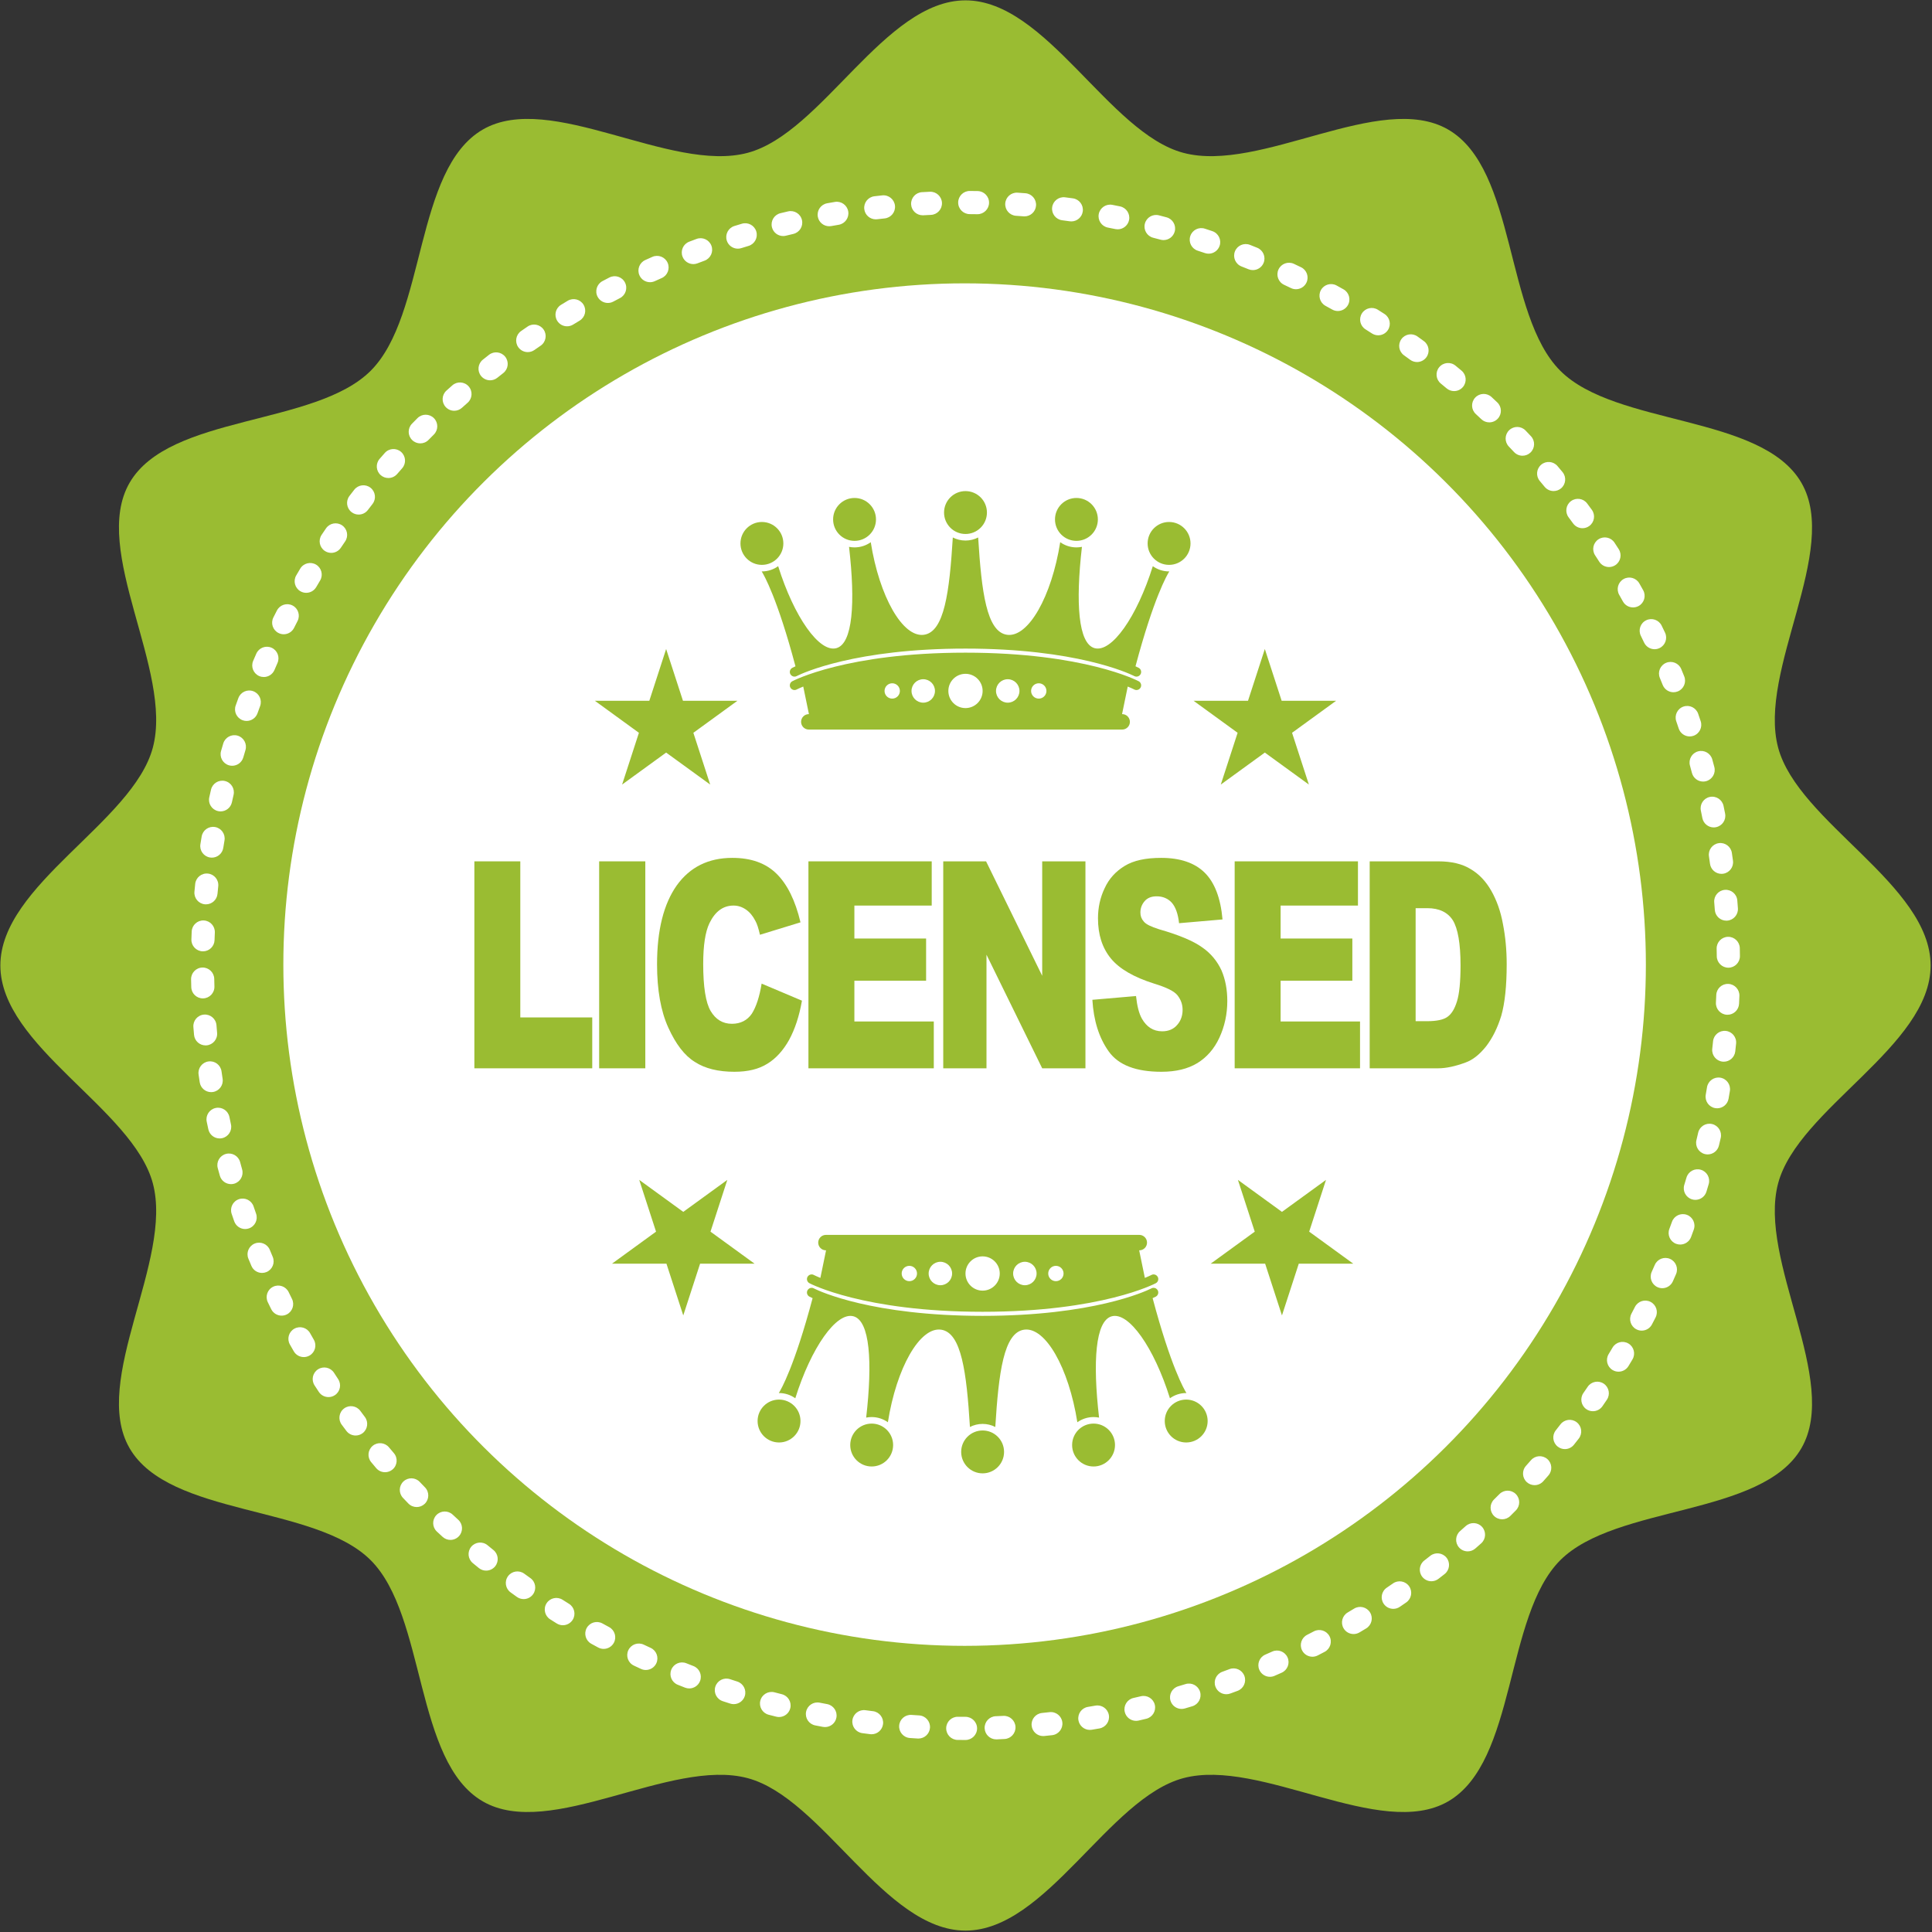
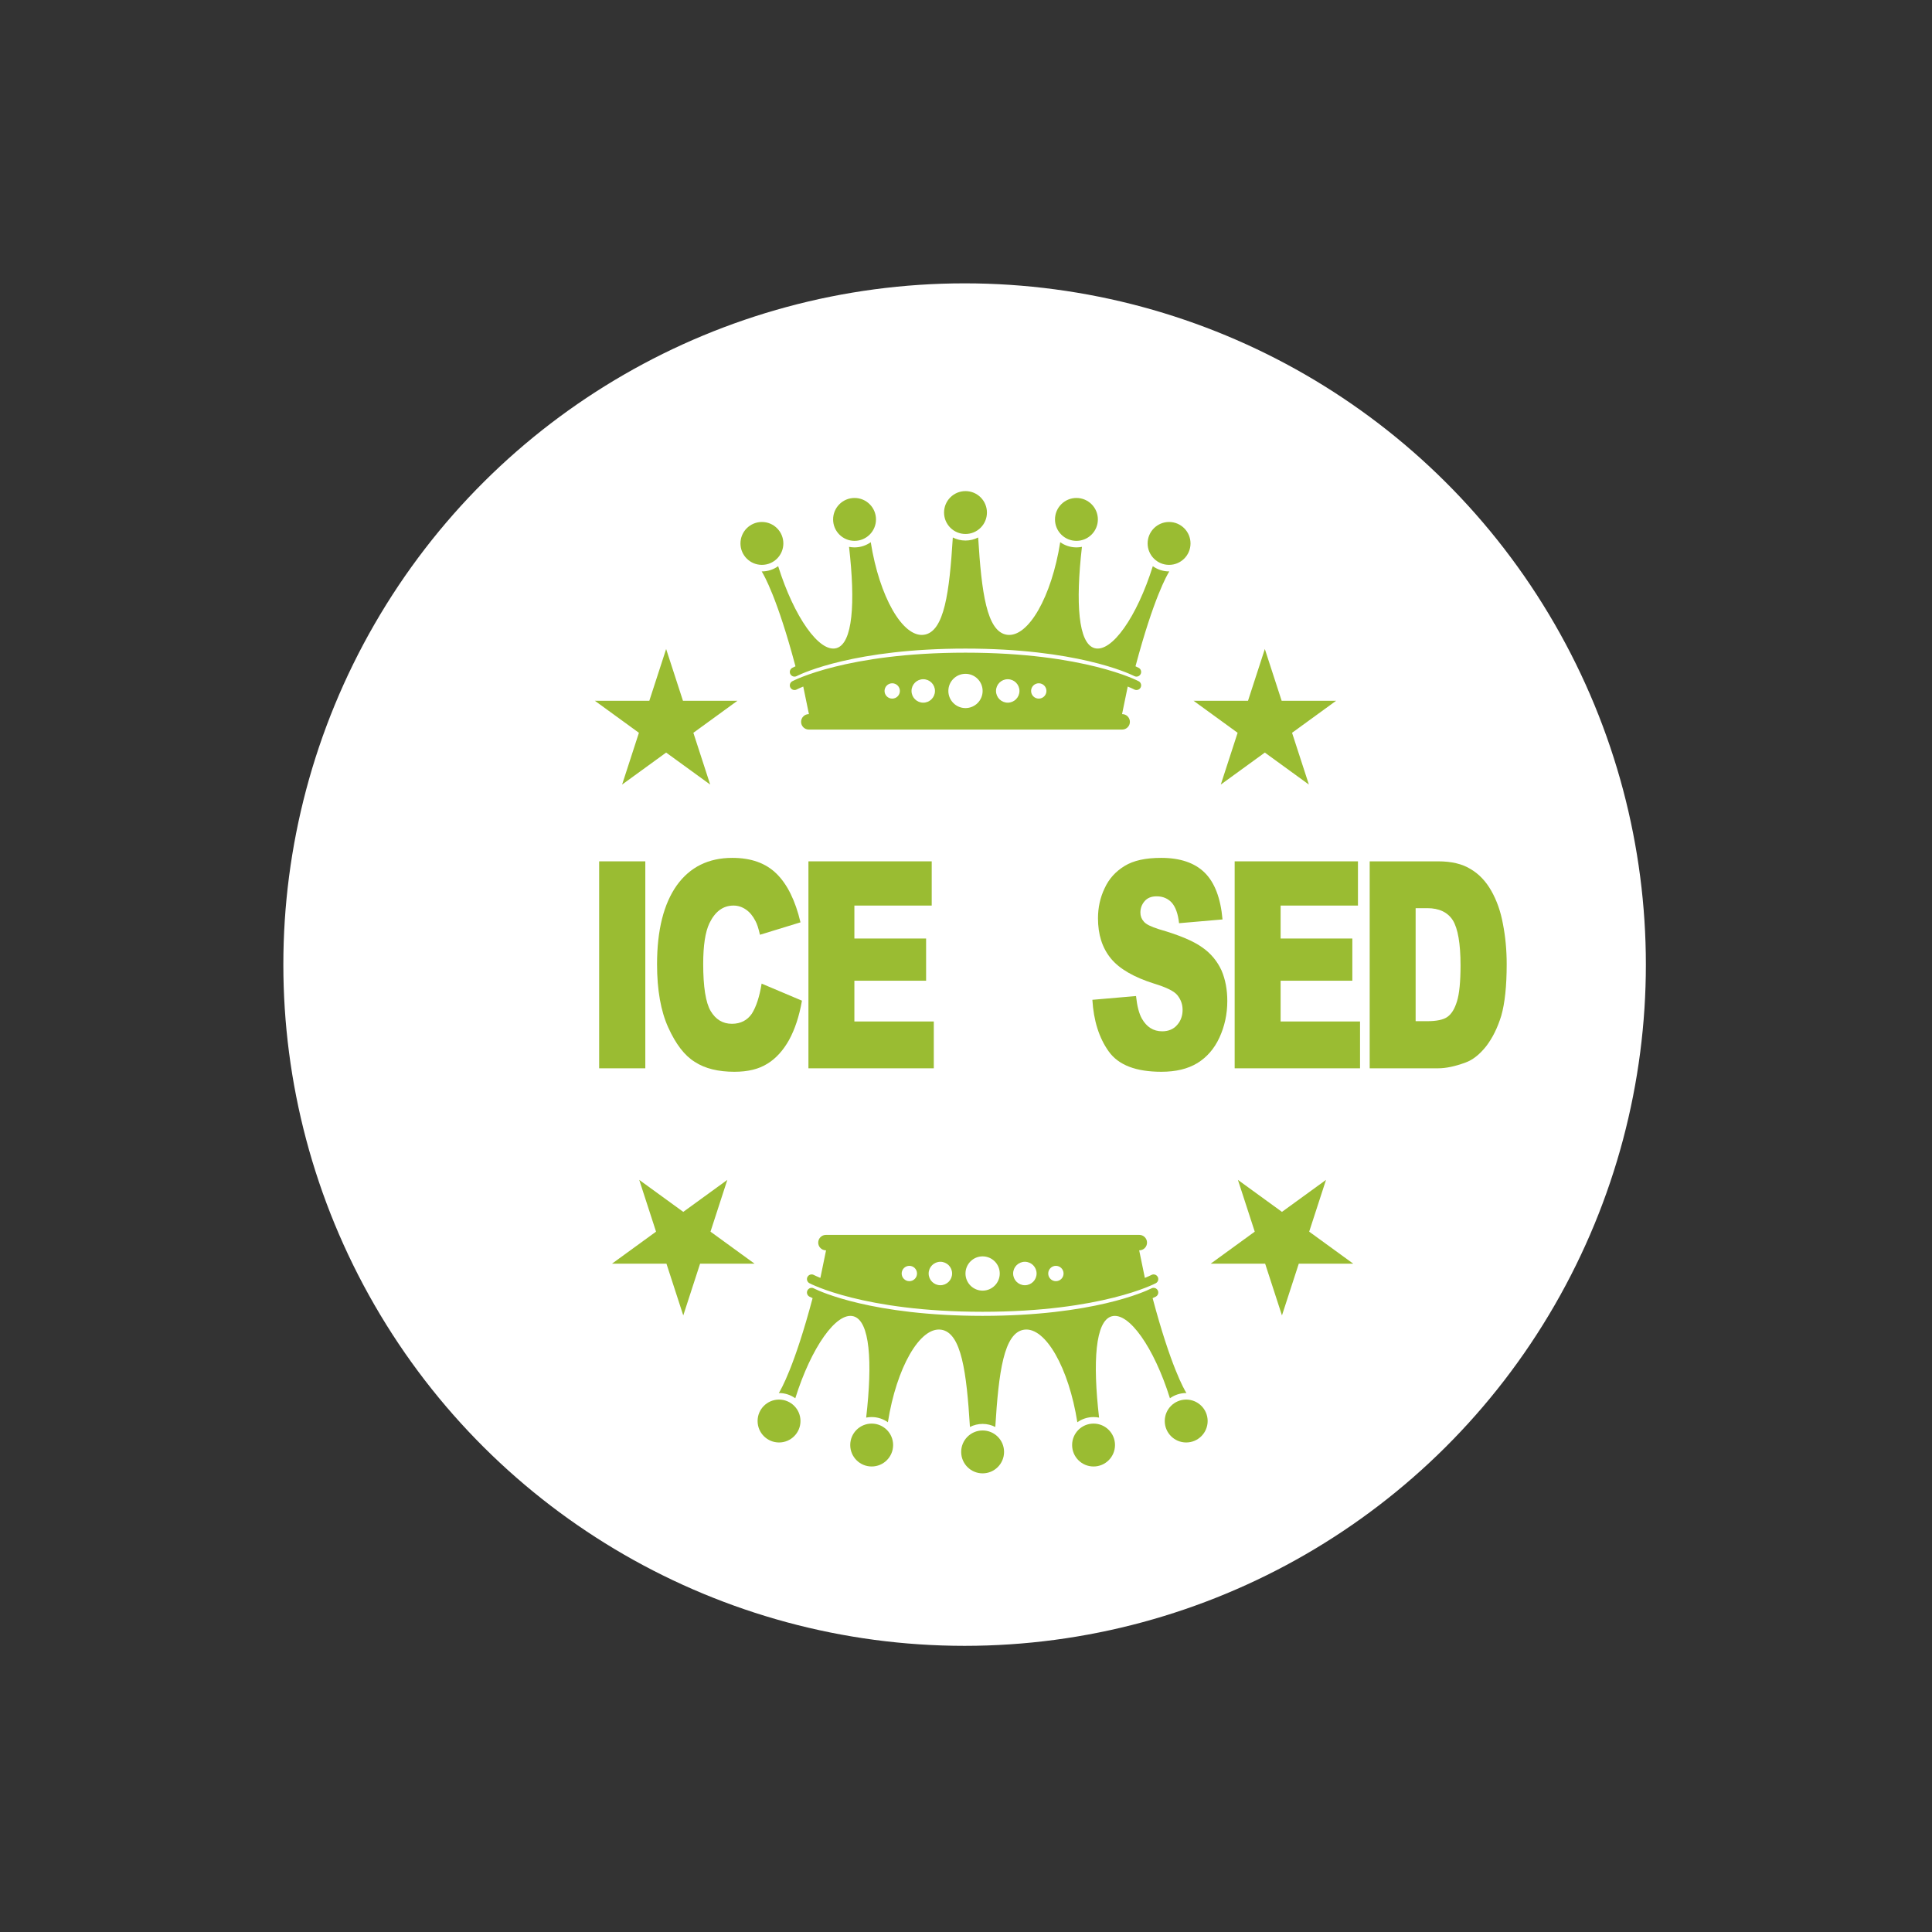
<svg xmlns="http://www.w3.org/2000/svg" width="100%" height="100%" viewBox="0 0 815 815" version="1.1" xml:space="preserve" style="fill-rule:evenodd;clip-rule:evenodd;stroke-linejoin:round;stroke-miterlimit:2;">
  <rect x="0" y="0" width="815" height="815" fill="#333333" stroke="none" />
  <g transform="matrix(1,0,0,1,-1992.88,-1008.06)">
    <g transform="matrix(4.167,0,0,4.167,0,-819.679)">
-       <path d="M673.697,536.36C673.697,544.546 660.28,550.86 658.262,558.409C656.174,566.222 664.575,578.385 660.618,585.225C656.604,592.161 641.834,590.942 636.203,596.571C630.573,602.202 631.793,616.973 624.855,620.985C618.016,624.942 605.853,616.543 598.043,618.632C590.493,620.649 584.178,634.065 575.994,634.065C567.807,634.065 561.494,620.649 553.945,618.632C546.133,616.543 533.969,624.942 527.13,620.985C520.193,616.973 521.413,602.202 515.784,596.571C510.153,590.942 495.382,592.161 491.369,585.225C487.412,578.385 495.812,566.222 493.724,558.409C491.706,550.86 478.29,544.546 478.29,536.36C478.29,528.176 491.706,521.862 493.724,514.312C495.812,506.501 487.412,494.337 491.37,487.499C495.382,480.562 510.154,481.78 515.785,476.151C521.415,470.521 520.193,455.751 527.13,451.736C533.969,447.78 546.133,456.179 553.945,454.093C561.494,452.074 567.807,438.658 575.994,438.658C584.178,438.658 590.493,452.074 598.043,454.093C605.853,456.179 618.016,447.78 624.856,451.737C631.793,455.751 630.573,470.521 636.203,476.151C641.834,481.78 656.604,480.562 660.618,487.499C664.575,494.337 656.174,506.501 658.262,514.312C660.28,521.862 673.697,528.176 673.697,536.36Z" style="fill:rgb(154,188,50);fill-rule:nonzero;" />
-     </g>
+       </g>
    <g transform="matrix(4.167,0,0,4.167,0,-819.7)">
-       <path d="M575.2,614.768C574.552,614.761 574.034,614.231 574.04,613.584C574.045,612.937 574.574,612.416 575.223,612.424C575.479,612.426 575.736,612.428 575.993,612.428C576.639,612.428 577.167,612.953 577.167,613.601C577.167,614.247 576.639,614.773 575.993,614.773C575.728,614.773 575.463,614.772 575.2,614.768ZM577.932,613.584C577.906,612.938 578.411,612.393 579.057,612.366C579.315,612.357 579.57,612.346 579.827,612.333C580.473,612.3 581.024,612.798 581.056,613.446C581.086,614.092 580.589,614.643 579.943,614.674C579.68,614.689 579.415,614.699 579.15,614.711L579.105,614.711C578.479,614.711 577.957,614.216 577.932,613.584ZM571.158,614.625C570.894,614.61 570.629,614.593 570.366,614.573C569.719,614.527 569.234,613.967 569.28,613.321C569.326,612.675 569.885,612.189 570.532,612.235C570.788,612.252 571.044,612.27 571.299,612.285L571.301,612.285C571.948,612.324 572.438,612.881 572.4,613.528C572.361,614.149 571.844,614.627 571.229,614.627C571.206,614.627 571.182,614.627 571.158,614.625ZM582.691,613.321C582.626,612.676 583.095,612.104 583.74,612.038C583.995,612.011 584.251,611.986 584.504,611.955C585.149,611.885 585.729,612.348 585.799,612.992C585.871,613.635 585.407,614.215 584.764,614.287C584.502,614.317 584.239,614.344 583.975,614.37C583.935,614.374 583.895,614.376 583.854,614.376C583.26,614.376 582.752,613.926 582.691,613.321ZM566.341,614.184C566.079,614.153 565.816,614.117 565.553,614.082C564.912,613.996 564.461,613.408 564.546,612.766C564.632,612.125 565.222,611.674 565.863,611.759C566.117,611.793 566.373,611.825 566.627,611.858L566.626,611.856C567.269,611.936 567.725,612.52 567.647,613.163C567.575,613.758 567.069,614.194 566.486,614.194C566.439,614.194 566.39,614.19 566.341,614.184ZM587.425,612.769C587.32,612.129 587.753,611.526 588.393,611.422C588.646,611.381 588.898,611.338 589.15,611.294L589.152,611.294C589.788,611.183 590.396,611.609 590.507,612.246C590.619,612.885 590.191,613.492 589.554,613.604C589.293,613.65 589.033,613.694 588.771,613.737C588.707,613.747 588.643,613.752 588.581,613.752C588.016,613.752 587.52,613.343 587.425,612.769ZM561.56,613.446C561.298,613.397 561.04,613.349 560.781,613.297C560.144,613.172 559.731,612.556 559.856,611.92C559.981,611.285 560.596,610.871 561.233,610.996C561.483,611.047 561.735,611.095 561.987,611.141C562.624,611.26 563.044,611.871 562.926,612.508C562.822,613.072 562.329,613.465 561.775,613.465C561.704,613.465 561.631,613.459 561.56,613.446ZM592.115,611.924C591.971,611.293 592.365,610.664 592.997,610.52C593.248,610.462 593.497,610.404 593.747,610.346C594.376,610.196 595.009,610.582 595.159,611.211C595.309,611.842 594.921,612.473 594.294,612.625C594.035,612.686 593.777,612.746 593.519,612.807C593.431,612.826 593.343,612.836 593.256,612.836C592.722,612.836 592.239,612.468 592.115,611.924ZM556.832,612.413C556.576,612.349 556.319,612.283 556.063,612.217C555.438,612.053 555.062,611.412 555.226,610.787C555.389,610.16 556.03,609.785 556.658,609.948C556.907,610.014 557.154,610.077 557.404,610.14L557.403,610.14C558.031,610.297 558.412,610.934 558.255,611.563C558.122,612.094 557.644,612.449 557.12,612.449C557.024,612.449 556.928,612.438 556.832,612.413ZM596.745,610.789C596.562,610.168 596.917,609.516 597.538,609.334C597.785,609.262 598.03,609.188 598.275,609.113C598.894,608.922 599.55,609.272 599.739,609.891C599.928,610.51 599.579,611.166 598.96,611.356C598.709,611.432 598.455,611.507 598.202,611.581C598.089,611.613 597.978,611.629 597.869,611.629C597.362,611.629 596.895,611.299 596.745,610.789ZM552.177,611.09C551.923,611.01 551.671,610.927 551.419,610.844C550.805,610.641 550.469,609.979 550.673,609.364C550.875,608.749 551.539,608.414 552.153,608.617C552.399,608.699 552.644,608.779 552.888,608.856C553.505,609.053 553.846,609.713 553.651,610.329C553.492,610.826 553.03,611.145 552.533,611.145C552.416,611.145 552.295,611.127 552.177,611.09ZM601.295,609.369C601.074,608.761 601.387,608.088 601.997,607.867C602.237,607.779 602.477,607.69 602.718,607.6L602.717,607.599C603.325,607.371 604,607.678 604.227,608.285C604.455,608.891 604.148,609.569 603.543,609.797C603.294,609.889 603.046,609.981 602.797,610.071C602.665,610.119 602.531,610.141 602.398,610.141C601.919,610.141 601.468,609.846 601.295,609.369ZM547.603,609.475C547.356,609.379 547.109,609.28 546.864,609.182C546.261,608.942 545.968,608.26 546.21,607.658C546.45,607.057 547.131,606.764 547.735,607.006C547.973,607.102 548.212,607.196 548.454,607.289C549.056,607.524 549.355,608.201 549.121,608.806C548.941,609.271 548.497,609.555 548.028,609.555C547.886,609.555 547.743,609.529 547.603,609.475ZM605.74,607.673C605.481,607.079 605.752,606.387 606.346,606.131C606.58,606.028 606.814,605.925 607.046,605.821L607.048,605.821C607.637,605.555 608.331,605.821 608.596,606.411C608.861,607.001 608.596,607.696 608.004,607.961C607.765,608.068 607.524,608.174 607.282,608.279C607.13,608.346 606.971,608.377 606.814,608.377C606.363,608.377 605.932,608.113 605.74,607.673ZM543.139,607.578C542.899,607.466 542.661,607.355 542.419,607.24C541.835,606.963 541.586,606.264 541.864,605.68C542.141,605.094 542.84,604.846 543.426,605.123C543.659,605.234 543.891,605.342 544.125,605.45C544.712,605.722 544.968,606.418 544.697,607.006C544.499,607.435 544.074,607.687 543.631,607.687C543.466,607.687 543.299,607.652 543.139,607.578ZM610.069,605.705C609.774,605.127 610.003,604.422 610.58,604.127C610.808,604.01 611.034,603.893 611.261,603.776L611.26,603.776C611.834,603.475 612.543,603.696 612.843,604.268C613.144,604.841 612.922,605.551 612.348,605.852C612.117,605.974 611.882,606.096 611.648,606.216C611.477,606.303 611.295,606.345 611.115,606.345C610.688,606.344 610.277,606.112 610.069,605.705ZM538.807,605.41C538.572,605.283 538.34,605.158 538.109,605.03C537.542,604.717 537.336,604.003 537.648,603.436C537.961,602.869 538.676,602.663 539.243,602.977C539.468,603.101 539.694,603.225 539.92,603.346C540.49,603.654 540.702,604.365 540.395,604.936C540.183,605.328 539.78,605.551 539.363,605.551C539.174,605.551 538.983,605.505 538.807,605.41ZM614.272,603.473C613.942,602.915 614.127,602.196 614.683,601.866C614.903,601.737 615.123,601.606 615.342,601.471C615.895,601.135 616.617,601.313 616.952,601.866C617.288,602.42 617.11,603.141 616.557,603.478C616.332,603.615 616.105,603.748 615.877,603.885C615.69,603.995 615.484,604.048 615.281,604.048C614.881,604.048 614.49,603.843 614.272,603.473ZM534.616,602.979C534.391,602.838 534.167,602.697 533.943,602.555C533.398,602.207 533.237,601.483 533.583,600.936C533.931,600.391 534.656,600.229 535.203,600.577C535.42,600.715 535.637,600.852 535.855,600.988C536.404,601.329 536.572,602.053 536.232,602.602C536.008,602.959 535.626,603.156 535.235,603.156C535.023,603.156 534.809,603.098 534.616,602.979ZM618.33,600.984C617.966,600.447 618.107,599.718 618.642,599.355C618.855,599.211 619.065,599.067 619.275,598.92C619.806,598.551 620.537,598.683 620.907,599.215C621.275,599.746 621.143,600.477 620.611,600.848C620.395,600.998 620.176,601.149 619.959,601.295C619.757,601.432 619.528,601.497 619.301,601.497C618.925,601.497 618.556,601.318 618.33,600.984ZM530.585,600.293C530.37,600.14 530.155,599.987 529.941,599.829C529.417,599.448 529.301,598.715 529.682,598.192C530.063,597.668 530.797,597.553 531.321,597.934C531.527,598.084 531.736,598.235 531.945,598.383C532.471,598.758 532.595,599.49 532.219,600.019C531.992,600.339 531.63,600.51 531.264,600.51C531.029,600.51 530.792,600.44 530.585,600.293ZM622.23,598.248C621.834,597.736 621.928,596.999 622.44,596.604C622.644,596.446 622.845,596.289 623.045,596.132L623.045,596.129C623.555,595.729 624.293,595.817 624.694,596.324C625.094,596.834 625.007,597.571 624.499,597.973C624.291,598.137 624.084,598.298 623.873,598.46C623.66,598.624 623.408,598.703 623.159,598.703C622.807,598.703 622.461,598.547 622.23,598.248ZM526.729,597.367C526.523,597.201 526.318,597.033 526.115,596.864C525.616,596.451 525.544,595.713 525.956,595.213C526.37,594.715 527.109,594.643 527.608,595.057C527.805,595.221 528.003,595.384 528.204,595.543C528.708,595.95 528.785,596.69 528.378,597.194C528.147,597.479 527.807,597.628 527.464,597.628C527.207,597.628 526.946,597.543 526.729,597.367ZM625.954,595.279C625.528,594.791 625.576,594.051 626.063,593.625C626.255,593.454 626.448,593.285 626.64,593.113L626.64,593.115C627.122,592.684 627.863,592.725 628.295,593.207C628.726,593.69 628.684,594.432 628.203,594.863C628.003,595.039 627.807,595.213 627.608,595.387C627.385,595.582 627.111,595.678 626.836,595.678C626.51,595.678 626.185,595.543 625.954,595.279ZM523.062,594.211C522.866,594.031 522.671,593.852 522.478,593.672C522.004,593.23 521.981,592.487 522.421,592.015C522.864,591.541 523.605,591.516 524.079,591.958C524.266,592.133 524.456,592.308 524.645,592.481C525.121,592.916 525.155,593.659 524.717,594.137C524.486,594.389 524.169,594.518 523.852,594.518C523.57,594.518 523.286,594.416 523.062,594.211ZM629.491,592.084C629.035,591.623 629.038,590.881 629.499,590.426C629.681,590.246 629.862,590.064 630.044,589.883C630.499,589.422 631.242,589.417 631.701,589.873C632.161,590.328 632.166,591.071 631.709,591.532C631.522,591.719 631.337,591.906 631.149,592.092C630.919,592.319 630.622,592.432 630.324,592.432C630.022,592.432 629.719,592.315 629.491,592.084ZM519.594,590.835C519.412,590.645 519.228,590.454 519.046,590.262C518.602,589.791 518.622,589.05 519.091,588.604C519.562,588.158 520.303,588.18 520.749,588.651C520.925,588.836 521.103,589.022 521.281,589.205C521.73,589.67 521.716,590.414 521.252,590.863C521.024,591.082 520.731,591.192 520.437,591.192C520.13,591.192 519.825,591.072 519.594,590.835ZM632.827,588.678C632.344,588.248 632.301,587.506 632.733,587.023C632.904,586.832 633.074,586.641 633.242,586.446L633.243,586.446C633.669,585.957 634.41,585.91 634.898,586.336C635.384,586.762 635.432,587.502 635.006,587.99C634.834,588.19 634.657,588.389 634.481,588.585C634.249,588.843 633.928,588.975 633.606,588.975C633.329,588.975 633.049,588.877 632.827,588.678ZM516.341,587.256C516.17,587.055 516.002,586.852 515.831,586.649C515.415,586.152 515.481,585.414 515.978,584.998C516.474,584.582 517.212,584.649 517.63,585.146C517.794,585.341 517.959,585.537 518.126,585.733C518.547,586.223 518.487,586.965 517.997,587.385C517.775,587.574 517.503,587.666 517.233,587.666C516.902,587.666 516.573,587.527 516.341,587.256ZM635.947,585.072C635.437,584.672 635.35,583.936 635.752,583.426C635.911,583.224 636.069,583.022 636.226,582.819C636.622,582.307 637.359,582.211 637.87,582.608C638.383,583.004 638.478,583.739 638.083,584.254C637.92,584.461 637.757,584.67 637.592,584.879C637.362,585.172 637.018,585.326 636.671,585.326C636.417,585.326 636.161,585.243 635.947,585.072ZM513.317,583.483C513.157,583.27 513.001,583.061 512.842,582.848C512.458,582.327 512.569,581.592 513.091,581.208C513.611,580.823 514.346,580.935 514.731,581.457C514.883,581.663 515.037,581.868 515.19,582.072C515.579,582.589 515.476,583.324 514.959,583.716C514.748,583.873 514.501,583.95 514.255,583.95C513.9,583.95 513.547,583.789 513.317,583.483ZM638.841,581.281C638.31,580.912 638.177,580.182 638.545,579.651C638.692,579.441 638.836,579.227 638.981,579.016C639.345,578.479 640.075,578.339 640.61,578.703C641.145,579.066 641.286,579.796 640.921,580.332C640.774,580.55 640.624,580.768 640.473,580.987C640.245,581.315 639.879,581.49 639.507,581.49C639.278,581.49 639.044,581.424 638.841,581.281ZM510.529,579.534C510.383,579.315 510.24,579.093 510.095,578.871C509.744,578.327 509.9,577.602 510.445,577.25C510.988,576.899 511.712,577.055 512.066,577.599C512.205,577.814 512.345,578.029 512.485,578.242C512.842,578.781 512.694,579.508 512.154,579.865C511.955,579.997 511.73,580.06 511.508,580.06C511.127,580.06 510.754,579.875 510.529,579.534ZM641.498,577.319C640.943,576.983 640.768,576.263 641.103,575.709C641.236,575.488 641.367,575.269 641.498,575.048C641.827,574.49 642.546,574.307 643.105,574.636C643.661,574.965 643.847,575.684 643.517,576.242C643.381,576.469 643.246,576.697 643.108,576.924C642.887,577.287 642.501,577.488 642.103,577.488C641.897,577.488 641.687,577.434 641.498,577.319ZM507.991,575.422C507.86,575.194 507.729,574.963 507.599,574.735C507.281,574.169 507.482,573.455 508.047,573.139C508.611,572.821 509.326,573.02 509.643,573.586C509.769,573.809 509.895,574.031 510.023,574.253C510.346,574.814 510.152,575.531 509.591,575.854C509.407,575.96 509.207,576.01 509.007,576.01C508.602,576.01 508.208,575.799 507.991,575.422ZM643.907,573.197C643.331,572.897 643.11,572.19 643.411,571.615C643.53,571.389 643.65,571.158 643.766,570.931C644.061,570.354 644.767,570.125 645.343,570.42C645.92,570.715 646.149,571.42 645.853,571.997C645.734,572.233 645.611,572.469 645.488,572.703C645.279,573.104 644.872,573.332 644.45,573.332C644.266,573.332 644.081,573.289 643.907,573.197ZM505.711,571.164C505.595,570.928 505.478,570.691 505.364,570.453C505.082,569.869 505.325,569.168 505.908,568.887C506.491,568.605 507.193,568.85 507.475,569.434C507.585,569.662 507.698,569.893 507.812,570.121C508.098,570.701 507.863,571.404 507.283,571.694C507.116,571.776 506.938,571.815 506.763,571.815C506.332,571.815 505.916,571.576 505.711,571.164ZM646.055,568.934C645.463,568.67 645.2,567.977 645.461,567.385C645.567,567.151 645.672,566.914 645.774,566.679C646.033,566.084 646.724,565.813 647.317,566.071C647.912,566.33 648.182,567.022 647.924,567.614C647.819,567.858 647.711,568.101 647.603,568.343C647.409,568.779 646.981,569.037 646.533,569.037C646.374,569.037 646.21,569.004 646.055,568.934ZM503.702,566.774C503.597,566.531 503.498,566.287 503.397,566.044C503.152,565.446 503.439,564.76 504.039,564.516C504.638,564.27 505.322,564.558 505.568,565.156C505.665,565.393 505.763,565.629 505.862,565.864L505.862,565.863C506.113,566.461 505.833,567.147 505.236,567.4C505.087,567.461 504.934,567.491 504.782,567.491C504.325,567.491 503.889,567.223 503.702,566.774ZM647.933,564.543C647.329,564.317 647.021,563.64 647.25,563.034C647.339,562.793 647.428,562.553 647.515,562.311C647.735,561.701 648.409,561.387 649.018,561.608C649.626,561.826 649.941,562.501 649.719,563.11C649.628,563.359 649.537,563.608 649.445,563.858C649.268,564.328 648.822,564.618 648.347,564.618C648.21,564.618 648.07,564.594 647.933,564.543ZM501.963,562.262C501.876,562.013 501.79,561.762 501.705,561.512C501.498,560.899 501.826,560.233 502.44,560.026C503.053,559.817 503.717,560.146 503.925,560.76C504.008,561.004 504.092,561.245 504.176,561.488C504.39,562.099 504.068,562.768 503.457,562.981C503.329,563.026 503.198,563.047 503.07,563.047C502.586,563.047 502.132,562.744 501.963,562.262ZM649.54,560.042C648.919,559.853 648.57,559.199 648.759,558.578C648.836,558.334 648.909,558.088 648.981,557.842C649.163,557.219 649.814,556.863 650.437,557.047C651.057,557.229 651.413,557.881 651.231,558.502C651.156,558.756 651.08,559.01 651.003,559.262C650.849,559.768 650.384,560.094 649.882,560.094C649.768,560.094 649.654,560.076 649.54,560.042ZM500.509,557.648C500.436,557.393 500.367,557.137 500.297,556.882C500.127,556.256 500.498,555.612 501.123,555.444C501.748,555.275 502.393,555.645 502.561,556.27C502.628,556.518 502.696,556.766 502.765,557.013C502.94,557.635 502.579,558.283 501.955,558.459C501.849,558.488 501.743,558.502 501.638,558.502C501.126,558.502 500.653,558.164 500.509,557.648ZM650.859,555.462C650.228,555.312 649.838,554.68 649.989,554.05C650.047,553.799 650.106,553.551 650.164,553.301L650.164,553.299C650.307,552.668 650.934,552.273 651.566,552.416C652.198,552.561 652.593,553.189 652.45,553.821C652.389,554.077 652.331,554.336 652.269,554.592C652.141,555.131 651.66,555.494 651.128,555.494C651.041,555.494 650.949,555.483 650.859,555.462ZM499.344,552.951C499.287,552.693 499.232,552.434 499.179,552.174C499.049,551.539 499.459,550.92 500.094,550.791C500.728,550.66 501.347,551.069 501.478,551.703C501.528,551.956 501.582,552.206 501.635,552.457C501.772,553.09 501.369,553.713 500.737,553.85C500.653,553.867 500.57,553.876 500.488,553.876C499.948,553.876 499.461,553.5 499.344,552.951ZM651.889,550.807C651.251,550.697 650.823,550.09 650.932,549.453C650.976,549.199 651.02,548.947 651.06,548.694C651.166,548.055 651.768,547.621 652.407,547.725C653.046,547.828 653.479,548.431 653.376,549.071C653.332,549.332 653.288,549.592 653.243,549.852C653.145,550.422 652.649,550.824 652.091,550.824C652.025,550.824 651.957,550.819 651.889,550.807ZM498.472,548.192C498.433,547.93 498.394,547.668 498.357,547.406C498.266,546.766 498.712,546.172 499.353,546.082C499.995,545.991 500.587,546.439 500.678,547.08C500.715,547.334 500.752,547.588 500.79,547.841C500.887,548.481 500.446,549.078 499.806,549.176C499.747,549.184 499.688,549.189 499.629,549.189C499.059,549.189 498.559,548.772 498.472,548.192ZM652.629,546.1C651.985,546.028 651.521,545.447 651.591,544.805C651.619,544.55 651.646,544.297 651.672,544.039C651.737,543.397 652.312,542.926 652.956,542.99C653.6,543.054 654.071,543.629 654.005,544.274C653.98,544.537 653.952,544.801 653.921,545.063C653.855,545.662 653.348,546.107 652.759,546.107C652.716,546.107 652.672,546.104 652.629,546.1ZM497.896,543.389C497.872,543.125 497.851,542.862 497.83,542.598C497.779,541.952 498.261,541.389 498.906,541.338C499.552,541.287 500.116,541.768 500.168,542.414C500.187,542.67 500.209,542.926 500.231,543.182C500.29,543.826 499.812,544.395 499.169,544.453C499.133,544.456 499.098,544.457 499.064,544.457C498.461,544.457 497.95,543.998 497.896,543.389ZM653.077,541.355C652.43,541.324 651.931,540.774 651.963,540.127C651.976,539.871 651.988,539.613 651.998,539.358C652.022,538.711 652.566,538.205 653.214,538.232C653.86,538.256 654.364,538.8 654.34,539.447C654.33,539.713 654.319,539.977 654.305,540.241C654.275,540.867 653.757,541.356 653.136,541.356C653.117,541.356 653.096,541.356 653.077,541.355ZM497.616,538.559C497.609,538.296 497.602,538.033 497.597,537.768C497.586,537.119 498.102,536.586 498.75,536.575C499.397,536.565 499.93,537.08 499.942,537.727C499.947,537.983 499.953,538.239 499.96,538.494C499.977,539.143 499.466,539.68 498.821,539.698C498.809,539.698 498.798,539.699 498.788,539.699C498.155,539.699 497.633,539.196 497.616,538.559ZM652.049,535.434C652.046,535.176 652.041,534.92 652.036,534.664C652.022,534.016 652.536,533.481 653.182,533.465C653.83,533.451 654.366,533.965 654.38,534.613C654.385,534.876 654.389,535.139 654.393,535.404C654.402,536.052 653.882,536.584 653.235,536.592L653.223,536.592C652.583,536.592 652.057,536.075 652.049,535.434ZM498.762,534.934C498.115,534.912 497.607,534.37 497.629,533.724C497.637,533.459 497.647,533.194 497.659,532.931C497.688,532.285 498.234,531.781 498.881,531.809C499.528,531.838 500.029,532.385 500.002,533.032C499.992,533.287 499.98,533.545 499.972,533.801C499.952,534.435 499.43,534.935 498.801,534.935C498.788,534.935 498.775,534.934 498.762,534.934ZM651.851,530.742C651.831,530.487 651.811,530.231 651.791,529.976C651.737,529.33 652.215,528.764 652.862,528.711C653.506,528.656 654.074,529.135 654.127,529.781C654.149,530.045 654.169,530.309 654.188,530.574C654.235,531.219 653.75,531.78 653.104,531.827C653.075,531.829 653.046,531.83 653.018,531.83C652.409,531.83 651.895,531.36 651.851,530.742ZM498.993,530.173C498.349,530.113 497.876,529.541 497.937,528.897C497.961,528.633 497.989,528.369 498.014,528.107C498.082,527.463 498.659,526.994 499.304,527.063C499.947,527.129 500.416,527.705 500.347,528.35C500.321,528.606 500.295,528.862 500.271,529.115C500.213,529.723 499.703,530.178 499.105,530.178C499.069,530.178 499.032,530.176 498.993,530.173ZM651.364,526.075C651.331,525.821 651.294,525.567 651.257,525.313C651.164,524.672 651.608,524.077 652.25,523.983C652.889,523.89 653.484,524.334 653.578,524.976C653.617,525.237 653.654,525.498 653.689,525.76C653.776,526.403 653.326,526.993 652.684,527.08C652.631,527.088 652.579,527.091 652.527,527.091C651.949,527.091 651.444,526.664 651.364,526.075ZM499.517,525.436C498.877,525.336 498.439,524.737 498.539,524.096C498.581,523.834 498.624,523.572 498.668,523.313C498.773,522.673 499.377,522.243 500.017,522.35C500.656,522.457 501.086,523.061 500.981,523.701C500.936,523.953 500.897,524.207 500.856,524.46C500.765,525.038 500.267,525.45 499.7,525.45C499.639,525.45 499.579,525.446 499.517,525.436ZM650.591,521.446C650.542,521.196 650.492,520.944 650.439,520.692C650.306,520.058 650.711,519.438 651.344,519.305C651.979,519.17 652.6,519.578 652.734,520.211C652.788,520.469 652.84,520.73 652.892,520.988C653.019,521.623 652.605,522.24 651.97,522.367C651.893,522.383 651.817,522.391 651.741,522.391C651.193,522.391 650.703,522.003 650.591,521.446ZM500.33,520.739C499.698,520.6 499.298,519.974 499.439,519.342C499.496,519.083 499.554,518.824 499.614,518.569C499.761,517.938 500.391,517.543 501.021,517.691C501.651,517.838 502.044,518.467 501.898,519.098C501.84,519.348 501.784,519.599 501.729,519.85C501.607,520.395 501.124,520.768 500.586,520.768C500.501,520.768 500.416,520.758 500.33,520.739ZM649.535,516.875C649.469,516.626 649.402,516.379 649.335,516.131C649.163,515.506 649.529,514.862 650.153,514.691C650.778,514.518 651.421,514.885 651.595,515.508C651.665,515.764 651.734,516.019 651.802,516.276C651.967,516.901 651.593,517.542 650.968,517.709C650.868,517.735 650.767,517.748 650.669,517.748C650.149,517.748 649.674,517.401 649.535,516.875ZM501.434,516.103C500.811,515.923 500.452,515.274 500.631,514.653C500.705,514.399 500.779,514.145 500.855,513.891C501.041,513.27 501.693,512.918 502.314,513.102C502.934,513.288 503.286,513.942 503.102,514.561C503.027,514.807 502.957,515.055 502.885,515.299L502.883,515.299C502.737,515.813 502.268,516.149 501.758,516.149C501.652,516.149 501.543,516.134 501.434,516.103ZM648.195,512.377C648.114,512.133 648.031,511.891 647.949,511.647C647.738,511.035 648.065,510.367 648.677,510.157C649.29,509.947 649.955,510.274 650.166,510.886C650.252,511.136 650.336,511.387 650.42,511.637C650.625,512.25 650.292,512.915 649.677,513.12C649.555,513.16 649.431,513.18 649.309,513.18C648.817,513.18 648.358,512.868 648.195,512.377ZM502.824,511.543C502.213,511.325 501.895,510.654 502.113,510.045C502.202,509.795 502.293,509.545 502.384,509.296C502.608,508.689 503.282,508.377 503.888,508.602C504.498,508.824 504.808,509.498 504.586,510.106C504.496,510.348 504.409,510.59 504.322,510.832C504.15,511.313 503.699,511.612 503.218,511.612C503.086,511.612 502.954,511.59 502.824,511.543ZM646.577,507.971C646.482,507.733 646.385,507.494 646.287,507.259L646.288,507.259C646.039,506.66 646.323,505.975 646.921,505.727C647.518,505.479 648.206,505.763 648.453,506.361C648.555,506.604 648.654,506.85 648.753,507.094C648.996,507.696 648.705,508.378 648.104,508.621C647.96,508.679 647.811,508.706 647.665,508.706C647.201,508.706 646.761,508.428 646.577,507.971ZM504.5,507.07C503.904,506.815 503.627,506.125 503.882,505.529C503.985,505.286 504.092,505.042 504.199,504.8C504.461,504.207 505.152,503.939 505.745,504.199C506.336,504.461 506.606,505.153 506.344,505.744C506.241,505.981 506.139,506.217 506.038,506.452C505.846,506.898 505.414,507.164 504.959,507.164C504.805,507.164 504.649,507.133 504.5,507.07ZM644.693,503.68C644.584,503.449 644.472,503.22 644.361,502.99C644.076,502.408 644.317,501.705 644.899,501.422C645.48,501.137 646.182,501.378 646.467,501.959C646.584,502.197 646.697,502.434 646.811,502.672C647.089,503.256 646.84,503.955 646.257,504.235C646.094,504.313 645.922,504.35 645.753,504.35C645.315,504.35 644.895,504.102 644.693,503.68ZM506.448,502.709C505.869,502.418 505.635,501.714 505.928,501.136C506.046,500.899 506.169,500.662 506.29,500.426C506.586,499.852 507.293,499.627 507.87,499.924C508.445,500.22 508.669,500.928 508.372,501.502C508.253,501.733 508.137,501.959 508.022,502.191C507.815,502.6 507.403,502.836 506.975,502.836C506.798,502.836 506.617,502.795 506.448,502.709ZM642.549,499.517C642.424,499.292 642.298,499.07 642.172,498.846C641.853,498.283 642.05,497.569 642.614,497.248C643.176,496.929 643.892,497.125 644.211,497.69C644.343,497.917 644.469,498.149 644.599,498.379C644.913,498.946 644.708,499.658 644.142,499.973C643.962,500.072 643.767,500.119 643.575,500.119C643.163,500.119 642.763,499.903 642.549,499.517ZM508.663,498.481C508.102,498.154 507.915,497.436 508.242,496.877C508.374,496.649 508.509,496.421 508.645,496.194C508.978,495.637 509.697,495.457 510.252,495.787C510.808,496.121 510.989,496.84 510.658,497.396C510.525,497.617 510.395,497.838 510.266,498.06C510.047,498.433 509.655,498.641 509.252,498.641C509.051,498.641 508.848,498.59 508.663,498.481ZM640.149,495.488C640.011,495.274 639.873,495.059 639.733,494.844L639.732,494.844C639.378,494.301 639.53,493.576 640.073,493.223C640.615,492.867 641.342,493.021 641.696,493.563C641.84,493.783 641.984,494.006 642.127,494.227C642.473,494.774 642.313,495.498 641.769,495.846C641.574,495.971 641.355,496.031 641.138,496.031C640.751,496.031 640.373,495.84 640.149,495.488ZM511.132,494.399C510.594,494.038 510.451,493.31 510.811,492.772C510.959,492.552 511.107,492.334 511.257,492.115C511.623,491.581 512.351,491.444 512.886,491.811C513.42,492.176 513.558,492.904 513.191,493.44C513.047,493.653 512.902,493.863 512.76,494.076C512.533,494.414 512.162,494.598 511.784,494.597C511.56,494.597 511.334,494.533 511.132,494.399ZM637.505,491.616C637.356,491.41 637.203,491.204 637.049,490.998C636.663,490.479 636.77,489.744 637.29,489.358C637.809,488.972 638.544,489.078 638.93,489.599C639.088,489.811 639.246,490.024 639.401,490.237C639.782,490.76 639.667,491.492 639.143,491.875C638.936,492.027 638.695,492.1 638.455,492.1C638.093,492.1 637.735,491.932 637.505,491.616ZM513.85,490.478C513.335,490.085 513.237,489.35 513.628,488.834C513.791,488.624 513.953,488.414 514.115,488.206C514.512,487.696 515.25,487.604 515.76,488.002C516.27,488.401 516.363,489.137 515.963,489.647C515.807,489.851 515.649,490.054 515.494,490.258C515.263,490.56 514.914,490.719 514.56,490.719C514.313,490.719 514.062,490.641 513.85,490.478ZM634.627,487.914C634.464,487.715 634.3,487.52 634.135,487.322C633.716,486.828 633.781,486.088 634.274,485.671C634.768,485.252 635.508,485.317 635.926,485.811C636.096,486.012 636.266,486.215 636.434,486.418C636.847,486.916 636.777,487.656 636.28,488.069C636.06,488.25 635.795,488.338 635.532,488.338C635.194,488.338 634.86,488.194 634.627,487.914ZM516.801,486.733C516.313,486.309 516.259,485.569 516.683,485.08C516.857,484.879 517.03,484.681 517.207,484.483C517.634,483.996 518.376,483.951 518.861,484.379C519.345,484.809 519.392,485.549 518.964,486.034C518.794,486.227 518.625,486.419 518.457,486.614L518.457,486.613C518.224,486.881 517.897,487.019 517.568,487.019C517.296,487.019 517.024,486.925 516.801,486.733ZM631.527,484.391C631.351,484.204 631.176,484.017 630.999,483.832C630.551,483.363 630.569,482.621 631.037,482.175C631.505,481.728 632.247,481.744 632.694,482.212C632.877,482.403 633.057,482.595 633.239,482.787C633.681,483.26 633.657,484.002 633.183,484.446C632.958,484.656 632.67,484.762 632.382,484.762C632.071,484.762 631.758,484.637 631.527,484.391ZM519.979,483.176C519.515,482.725 519.508,481.983 519.961,481.52C520.145,481.33 520.331,481.143 520.518,480.955C520.975,480.498 521.718,480.496 522.176,480.955C522.634,481.412 522.634,482.154 522.178,482.613C521.997,482.794 521.816,482.977 521.636,483.16C521.407,483.395 521.103,483.512 520.799,483.512C520.503,483.512 520.207,483.401 519.979,483.176ZM628.215,481.065C628.028,480.887 627.842,480.713 627.653,480.538C627.178,480.1 627.15,479.358 627.59,478.883C628.03,478.407 628.772,478.378 629.247,478.819C629.44,478.997 629.634,479.178 629.825,479.361C630.296,479.805 630.318,480.547 629.874,481.016C629.643,481.262 629.332,481.385 629.02,481.385C628.731,481.385 628.442,481.279 628.215,481.065ZM523.365,479.824C522.93,479.342 522.968,478.602 523.45,478.168C523.646,477.99 523.843,477.815 524.041,477.641C524.525,477.21 525.266,477.256 525.695,477.74C526.124,478.225 526.079,478.967 525.594,479.397C525.402,479.567 525.211,479.737 525.02,479.908C524.795,480.112 524.515,480.211 524.236,480.211C523.915,480.211 523.597,480.08 523.365,479.824ZM624.705,477.947C624.507,477.781 624.311,477.617 624.112,477.455C623.61,477.045 623.536,476.307 623.946,475.807C624.356,475.304 625.094,475.231 625.596,475.641C625.8,475.808 626.005,475.977 626.208,476.147C626.705,476.561 626.772,477.301 626.356,477.799C626.125,478.075 625.792,478.219 625.456,478.219C625.191,478.219 624.924,478.129 624.705,477.947ZM526.95,476.686C526.546,476.18 526.627,475.442 527.136,475.037C527.342,474.874 527.549,474.709 527.757,474.546C528.266,474.147 529.004,474.238 529.403,474.748C529.801,475.258 529.711,475.995 529.2,476.395C528.999,476.553 528.798,476.711 528.598,476.871C528.381,477.043 528.124,477.127 527.868,477.127C527.522,477.127 527.182,476.975 526.95,476.686ZM621.008,475.049C620.801,474.897 620.595,474.744 620.386,474.596C619.859,474.217 619.742,473.485 620.121,472.959C620.499,472.433 621.232,472.313 621.756,472.694C621.971,472.846 622.184,473.004 622.398,473.16C622.92,473.543 623.032,474.278 622.648,474.799C622.418,475.112 622.062,475.278 621.702,475.278C621.461,475.278 621.218,475.202 621.008,475.049ZM530.719,473.774C530.347,473.244 530.475,472.512 531.004,472.141C531.221,471.988 531.438,471.838 531.657,471.69C532.189,471.322 532.919,471.459 533.286,471.992C533.653,472.526 533.517,473.256 532.985,473.622C532.772,473.768 532.563,473.912 532.352,474.06C532.148,474.203 531.913,474.272 531.679,474.272C531.31,474.272 530.947,474.099 530.719,473.774ZM617.14,472.383C616.924,472.244 616.709,472.107 616.492,471.969C615.942,471.623 615.779,470.9 616.125,470.352C616.468,469.805 617.192,469.639 617.741,469.985C617.964,470.127 618.188,470.27 618.411,470.412C618.956,470.764 619.112,471.489 618.761,472.033C618.538,472.381 618.16,472.571 617.775,472.571C617.557,472.571 617.337,472.51 617.14,472.383ZM534.66,471.1C534.321,470.547 534.493,469.825 535.045,469.488C535.27,469.35 535.496,469.213 535.722,469.077C536.277,468.742 536.998,468.924 537.331,469.48C537.663,470.035 537.484,470.754 536.928,471.088C536.708,471.219 536.49,471.352 536.271,471.487C536.081,471.604 535.869,471.66 535.659,471.66C535.264,471.66 534.879,471.461 534.66,471.1ZM613.115,469.961C612.89,469.835 612.666,469.711 612.439,469.588C611.871,469.276 611.663,468.564 611.974,467.996C612.284,467.428 612.997,467.219 613.563,467.529C613.796,467.657 614.029,467.787 614.259,467.916C614.825,468.231 615.026,468.946 614.71,469.512C614.495,469.895 614.096,470.112 613.686,470.112C613.492,470.112 613.295,470.063 613.115,469.961ZM538.753,468.675C538.45,468.104 538.669,467.393 539.238,467.088C539.473,466.965 539.705,466.843 539.94,466.722C540.514,466.423 541.222,466.647 541.52,467.223C541.818,467.797 541.593,468.505 541.018,468.803C540.793,468.92 540.566,469.04 540.339,469.16C540.165,469.253 539.976,469.297 539.792,469.297C539.372,469.297 538.965,469.071 538.753,468.675ZM608.943,467.791C608.711,467.68 608.48,467.571 608.247,467.459C607.66,467.186 607.409,466.488 607.683,465.901C607.958,465.315 608.657,465.063 609.242,465.337C609.483,465.449 609.722,465.564 609.961,465.68C610.544,465.959 610.79,466.66 610.508,467.243C610.306,467.662 609.887,467.907 609.451,467.907C609.28,467.907 609.107,467.87 608.943,467.791ZM542.99,466.508C542.721,465.918 542.982,465.223 543.572,464.954C543.81,464.846 544.051,464.738 544.293,464.631C544.884,464.369 545.576,464.637 545.839,465.229C546.101,465.822 545.833,466.514 545.242,466.776C545.007,466.879 544.775,466.984 544.543,467.09C544.385,467.161 544.22,467.196 544.058,467.196C543.612,467.196 543.186,466.94 542.99,466.508ZM604.646,465.885C604.409,465.787 604.169,465.693 603.928,465.598C603.328,465.36 603.032,464.678 603.27,464.075C603.506,463.475 604.189,463.179 604.792,463.416C605.039,463.515 605.284,463.613 605.529,463.711C606.129,463.955 606.418,464.641 606.174,465.24C605.989,465.696 605.549,465.971 605.086,465.971C604.94,465.971 604.79,465.944 604.646,465.885ZM547.348,464.608C547.118,464.002 547.419,463.324 548.026,463.094C548.272,463 548.519,462.906 548.767,462.815C549.375,462.589 550.048,462.899 550.274,463.506C550.5,464.114 550.189,464.787 549.582,465.014C549.34,465.103 549.101,465.194 548.862,465.285C548.725,465.338 548.584,465.363 548.445,465.363C547.973,465.363 547.527,465.075 547.348,464.608ZM600.235,464.248C599.991,464.166 599.748,464.085 599.502,464.006C598.886,463.805 598.548,463.145 598.75,462.529C598.95,461.912 599.61,461.576 600.225,461.777C600.479,461.858 600.731,461.942 600.981,462.026C601.595,462.233 601.926,462.897 601.72,463.51C601.555,464 601.098,464.309 600.608,464.309C600.484,464.309 600.358,464.289 600.235,464.248ZM551.827,462.977C551.635,462.36 551.979,461.701 552.595,461.508C552.849,461.43 553.101,461.354 553.356,461.276C553.975,461.09 554.63,461.441 554.816,462.061C555.002,462.682 554.651,463.336 554.031,463.522C553.785,463.596 553.539,463.672 553.295,463.748C553.179,463.783 553.062,463.801 552.947,463.801C552.446,463.801 551.983,463.479 551.827,462.977ZM595.739,462.891C595.492,462.824 595.243,462.76 594.996,462.696C594.367,462.534 593.991,461.896 594.153,461.27C594.312,460.641 594.953,460.264 595.579,460.426C595.836,460.49 596.091,460.559 596.346,460.627C596.971,460.794 597.343,461.438 597.175,462.063C597.035,462.586 596.561,462.932 596.044,462.932C595.944,462.932 595.841,462.918 595.739,462.891ZM556.399,461.629C556.244,460.999 556.628,460.365 557.258,460.211C557.514,460.148 557.772,460.086 558.029,460.028C558.659,459.878 559.292,460.27 559.438,460.901C559.586,461.531 559.194,462.16 558.564,462.309C558.316,462.367 558.065,462.428 557.816,462.488C557.722,462.512 557.628,462.523 557.537,462.523C557.008,462.523 556.53,462.164 556.399,461.629ZM591.171,461.819C590.919,461.767 590.668,461.717 590.416,461.668C589.779,461.547 589.364,460.933 589.484,460.297C589.608,459.66 590.221,459.243 590.858,459.365C591.118,459.416 591.377,459.468 591.635,459.52C592.27,459.649 592.681,460.268 592.553,460.901C592.44,461.457 591.95,461.842 591.403,461.842C591.327,461.842 591.25,461.834 591.171,461.819ZM561.044,460.569C560.929,459.93 561.352,459.321 561.99,459.205C562.252,459.158 562.51,459.113 562.771,459.069C563.409,458.961 564.014,459.391 564.123,460.029C564.231,460.666 563.803,461.272 563.166,461.381C562.912,461.424 562.658,461.468 562.406,461.513C562.336,461.526 562.266,461.531 562.197,461.531C561.64,461.531 561.146,461.135 561.044,460.569ZM586.544,461.029C586.291,460.994 586.036,460.961 585.783,460.926C585.139,460.844 584.685,460.258 584.767,459.615C584.849,458.973 585.437,458.52 586.081,458.602C586.342,458.636 586.604,458.671 586.868,458.707C587.509,458.795 587.955,459.389 587.866,460.029C587.786,460.617 587.283,461.041 586.708,461.041C586.653,461.041 586.599,461.037 586.544,461.029ZM565.747,459.795C565.672,459.153 566.133,458.57 566.776,458.495C567.038,458.465 567.301,458.436 567.565,458.406C568.208,458.337 568.786,458.803 568.855,459.447C568.923,460.092 568.459,460.67 567.813,460.738C567.557,460.765 567.302,460.794 567.049,460.823C567.002,460.828 566.957,460.831 566.911,460.831C566.323,460.831 565.817,460.393 565.747,459.795ZM581.877,460.528C581.623,460.508 581.367,460.49 581.109,460.473C580.463,460.43 579.975,459.871 580.018,459.225C580.061,458.579 580.619,458.09 581.265,458.133C581.529,458.151 581.794,458.168 582.056,458.19C582.704,458.238 583.186,458.802 583.135,459.448C583.089,460.063 582.576,460.531 581.969,460.531C581.938,460.531 581.908,460.529 581.877,460.528ZM570.489,459.317C570.454,458.668 570.949,458.115 571.595,458.08C571.859,458.066 572.124,458.053 572.387,458.039C573.034,458.01 573.583,458.512 573.612,459.158C573.641,459.805 573.14,460.354 572.493,460.382C572.237,460.394 571.98,460.406 571.724,460.421C571.703,460.422 571.681,460.422 571.659,460.422C571.04,460.422 570.523,459.94 570.489,459.317ZM577.189,460.313C576.932,460.309 576.676,460.307 576.419,460.305C575.772,460.301 575.249,459.774 575.253,459.125C575.256,458.479 575.785,457.955 576.43,457.96C576.696,457.962 576.961,457.963 577.224,457.969C577.872,457.979 578.389,458.512 578.379,459.158C578.369,459.799 577.846,460.313 577.207,460.313L577.189,460.313Z" style="fill:white;fill-rule:nonzero;" />
-     </g>
+       </g>
    <g transform="matrix(0,-4.167,-4.167,0,4634.81,3815.13)">
      <ellipse cx="575.993" cy="536.361" rx="68.966" ry="68.967" style="fill:white;" />
    </g>
    <g transform="matrix(4.167,0,0,4.167,0,-1119.33)">
      <path d="M557.555,565.547C557.555,564.348 556.583,563.375 555.384,563.375C554.185,563.375 553.213,564.348 553.213,565.547C553.213,566.745 554.185,567.717 555.384,567.717C556.583,567.717 557.555,566.745 557.555,565.547ZM564.763,565.286C565.961,565.286 566.933,564.314 566.933,563.115C566.933,561.916 565.961,560.944 564.763,560.944C563.563,560.944 562.592,561.916 562.592,563.115C562.592,564.314 563.563,565.286 564.763,565.286ZM575.993,564.59C577.193,564.59 578.164,563.619 578.164,562.42C578.164,561.221 577.193,560.249 575.993,560.249C574.795,560.249 573.823,561.221 573.823,562.42C573.823,563.619 574.795,564.59 575.993,564.59ZM596.602,563.375C595.403,563.375 594.432,564.348 594.432,565.547C594.432,566.745 595.403,567.717 596.602,567.717C597.802,567.717 598.774,566.745 598.774,565.547C598.774,564.348 597.802,563.375 596.602,563.375ZM587.224,565.286C588.423,565.286 589.395,564.314 589.395,563.115C589.395,561.916 588.423,560.944 587.224,560.944C586.025,560.944 585.054,561.916 585.054,563.115C585.054,564.314 586.025,565.286 587.224,565.286ZM596.602,568.38C595.988,568.379 595.421,568.182 594.957,567.85C593.352,572.978 590.79,576.633 589.057,576.146C587.408,575.683 587.127,571.576 587.782,565.893C587.601,565.929 587.415,565.947 587.224,565.948C586.613,565.947 586.047,565.752 585.583,565.422C584.715,570.935 582.35,575.092 580.202,574.794C578.129,574.506 577.619,570.455 577.277,564.944C576.891,565.141 576.456,565.254 575.993,565.254C575.531,565.254 575.096,565.141 574.71,564.944C574.368,570.455 573.858,574.506 571.785,574.794C569.637,575.092 567.272,570.935 566.403,565.422C565.94,565.752 565.375,565.947 564.763,565.948C564.572,565.947 564.386,565.929 564.205,565.893C564.86,571.576 564.579,575.683 562.93,576.146C561.197,576.633 558.635,572.978 557.03,567.85C556.566,568.182 555.998,568.379 555.384,568.38C555.376,568.38 555.369,568.379 555.361,568.379C555.59,568.742 556.947,571.08 558.782,577.985C558.578,578.078 558.47,578.135 558.461,578.14C558.231,578.262 558.143,578.549 558.265,578.779C558.351,578.939 558.515,579.031 558.685,579.031C558.76,579.031 558.836,579.013 558.907,578.975L558.906,578.975C558.906,578.975 558.919,578.968 558.956,578.949C559.524,578.67 564.829,576.195 575.993,576.193C587.159,576.195 592.464,578.67 593.03,578.949C593.068,578.968 593.08,578.975 593.08,578.975C593.151,579.013 593.227,579.031 593.302,579.031C593.472,579.031 593.636,578.939 593.721,578.779C593.844,578.549 593.756,578.262 593.526,578.14C593.517,578.135 593.409,578.078 593.204,577.985C595.041,571.08 596.397,568.742 596.626,568.379C596.618,568.379 596.611,568.38 596.602,568.38ZM593.526,579.498C593.461,579.463 588.052,576.604 575.993,576.605C563.935,576.604 558.526,579.463 558.461,579.498C558.231,579.62 558.143,579.907 558.265,580.138C558.351,580.297 558.515,580.389 558.685,580.389C558.76,580.389 558.836,580.371 558.907,580.333L558.906,580.333C558.906,580.333 558.919,580.326 558.956,580.307C559.045,580.264 559.248,580.167 559.569,580.035L560.144,582.826L560.132,582.826C559.7,582.826 559.35,583.176 559.35,583.608C559.35,584.04 559.7,584.39 560.132,584.39L591.856,584.39C592.287,584.39 592.637,584.04 592.637,583.608C592.637,583.176 592.287,582.826 591.856,582.826L591.843,582.826L592.418,580.035C592.739,580.167 592.942,580.264 593.03,580.307C593.068,580.326 593.08,580.333 593.08,580.333C593.151,580.371 593.227,580.389 593.302,580.389C593.472,580.389 593.636,580.297 593.721,580.138C593.844,579.907 593.756,579.62 593.526,579.498ZM568.576,581.256C568.147,581.256 567.799,580.909 567.799,580.48C567.799,580.052 568.147,579.704 568.576,579.704C569.004,579.704 569.352,580.052 569.352,580.48C569.352,580.909 569.004,581.256 568.576,581.256ZM571.717,581.667C571.062,581.667 570.53,581.136 570.53,580.48C570.53,579.824 571.062,579.293 571.717,579.293C572.372,579.293 572.904,579.824 572.904,580.48C572.904,581.136 572.372,581.667 571.717,581.667ZM575.993,582.215C575.035,582.215 574.259,581.438 574.259,580.48C574.259,579.522 575.035,578.746 575.993,578.746C576.951,578.746 577.728,579.522 577.728,580.48C577.728,581.438 576.951,582.215 575.993,582.215ZM580.27,581.667C579.615,581.667 579.083,581.136 579.083,580.48C579.083,579.824 579.615,579.293 580.27,579.293C580.926,579.293 581.457,579.824 581.457,580.48C581.457,581.136 580.926,581.667 580.27,581.667ZM583.411,581.256C582.983,581.256 582.635,580.909 582.635,580.48C582.635,580.052 582.983,579.704 583.411,579.704C583.84,579.704 584.188,580.052 584.188,580.48C584.188,580.909 583.84,581.256 583.411,581.256Z" style="fill:rgb(154,188,50);fill-rule:nonzero;" />
    </g>
    <g transform="matrix(4.167,0,0,4.167,0,-1029.51)">
      <path d="M545.689,554.68L547.392,559.921L552.904,559.921L548.445,563.162L550.148,568.402L545.689,565.164L541.231,568.402L542.933,563.162L538.475,559.921L543.986,559.921L545.689,554.68Z" style="fill:rgb(154,188,50);fill-rule:nonzero;" />
    </g>
    <g transform="matrix(4.167,0,0,4.167,0,-1029.51)">
      <path d="M606.297,554.68L608,559.921L613.512,559.921L609.053,563.162L610.756,568.402L606.297,565.164L601.839,568.402L603.542,563.162L599.083,559.921L604.594,559.921L606.297,554.68Z" style="fill:rgb(154,188,50);fill-rule:nonzero;" />
    </g>
    <g transform="matrix(4.167,0,0,4.167,0,-491.762)">
      <path d="M559.289,503.784C559.289,504.983 558.317,505.956 557.118,505.956C555.919,505.956 554.947,504.983 554.947,503.784C554.947,502.586 555.919,501.614 557.118,501.614C558.317,501.614 559.289,502.586 559.289,503.784ZM566.497,504.045C567.695,504.045 568.667,505.017 568.667,506.216C568.667,507.415 567.695,508.387 566.497,508.387C565.297,508.387 564.326,507.415 564.326,506.216C564.326,505.017 565.297,504.045 566.497,504.045ZM577.727,504.741C578.927,504.741 579.898,505.712 579.898,506.911C579.898,508.11 578.927,509.082 577.727,509.082C576.529,509.082 575.557,508.11 575.557,506.911C575.557,505.712 576.529,504.741 577.727,504.741ZM598.336,505.956C597.137,505.956 596.166,504.983 596.166,503.784C596.166,502.586 597.137,501.614 598.336,501.614C599.536,501.614 600.508,502.586 600.508,503.784C600.508,504.983 599.536,505.956 598.336,505.956ZM588.958,504.045C590.157,504.045 591.129,505.017 591.129,506.216C591.129,507.415 590.157,508.387 588.958,508.387C587.759,508.387 586.788,507.415 586.788,506.216C586.788,505.017 587.759,504.045 588.958,504.045ZM598.336,500.951C597.722,500.952 597.155,501.149 596.691,501.481C595.086,496.353 592.524,492.698 590.791,493.185C589.142,493.648 588.861,497.755 589.516,503.438C589.335,503.402 589.149,503.384 588.958,503.383C588.347,503.384 587.781,503.579 587.317,503.909C586.449,498.396 584.084,494.239 581.936,494.537C579.863,494.825 579.353,498.876 579.011,504.387C578.625,504.19 578.19,504.077 577.727,504.077C577.265,504.077 576.83,504.19 576.444,504.387C576.102,498.876 575.592,494.825 573.519,494.537C571.371,494.239 569.006,498.396 568.137,503.909C567.674,503.579 567.109,503.384 566.497,503.383C566.306,503.384 566.12,503.402 565.939,503.438C566.594,497.755 566.313,493.648 564.664,493.185C562.931,492.698 560.369,496.353 558.764,501.481C558.3,501.149 557.732,500.952 557.118,500.951C557.11,500.951 557.103,500.952 557.095,500.952C557.324,500.589 558.681,498.251 560.516,491.346C560.312,491.253 560.204,491.196 560.195,491.191C559.965,491.069 559.877,490.782 559.999,490.552C560.085,490.392 560.249,490.3 560.419,490.3C560.494,490.3 560.57,490.318 560.641,490.356L560.64,490.356C560.64,490.356 560.653,490.363 560.69,490.382C561.258,490.661 566.563,493.136 577.727,493.138C588.893,493.136 594.198,490.661 594.764,490.382C594.802,490.363 594.814,490.356 594.814,490.356C594.885,490.318 594.961,490.3 595.036,490.3C595.206,490.3 595.37,490.392 595.455,490.552C595.578,490.782 595.49,491.069 595.26,491.191C595.251,491.196 595.143,491.253 594.938,491.346C596.775,498.251 598.131,500.589 598.36,500.952C598.352,500.952 598.345,500.951 598.336,500.951ZM595.26,489.833C595.195,489.868 589.786,492.727 577.727,492.726C565.669,492.727 560.26,489.868 560.195,489.833C559.965,489.711 559.877,489.424 559.999,489.193C560.085,489.034 560.249,488.942 560.419,488.942C560.494,488.942 560.57,488.96 560.641,488.998L560.64,488.998C560.64,488.998 560.653,489.005 560.69,489.024C560.779,489.067 560.982,489.164 561.303,489.296L561.878,486.505L561.866,486.505C561.434,486.505 561.084,486.155 561.084,485.723C561.084,485.291 561.434,484.941 561.866,484.941L593.59,484.941C594.021,484.941 594.371,485.291 594.371,485.723C594.371,486.155 594.021,486.505 593.59,486.505L593.577,486.505L594.152,489.296C594.473,489.164 594.676,489.067 594.764,489.024C594.802,489.005 594.814,488.998 594.814,488.998C594.885,488.96 594.961,488.942 595.036,488.942C595.206,488.942 595.37,489.034 595.455,489.193C595.578,489.424 595.49,489.711 595.26,489.833ZM570.31,488.075C569.881,488.075 569.533,488.422 569.533,488.851C569.533,489.279 569.881,489.627 570.31,489.627C570.738,489.627 571.086,489.279 571.086,488.851C571.086,488.422 570.738,488.075 570.31,488.075ZM573.451,487.664C572.796,487.664 572.264,488.195 572.264,488.851C572.264,489.507 572.796,490.038 573.451,490.038C574.106,490.038 574.638,489.507 574.638,488.851C574.638,488.195 574.106,487.664 573.451,487.664ZM577.727,487.116C576.769,487.116 575.993,487.893 575.993,488.851C575.993,489.809 576.769,490.585 577.727,490.585C578.685,490.585 579.462,489.809 579.462,488.851C579.462,487.893 578.685,487.116 577.727,487.116ZM582.004,487.664C581.349,487.664 580.817,488.195 580.817,488.851C580.817,489.507 581.349,490.038 582.004,490.038C582.66,490.038 583.191,489.507 583.191,488.851C583.191,488.195 582.66,487.664 582.004,487.664ZM585.145,488.075C584.717,488.075 584.369,488.422 584.369,488.851C584.369,489.279 584.717,489.627 585.145,489.627C585.574,489.627 585.922,489.279 585.922,488.851C585.922,488.422 585.574,488.075 585.145,488.075Z" style="fill:rgb(154,188,50);fill-rule:nonzero;" />
    </g>
    <g transform="matrix(4.167,0,0,4.167,0,-581.583)">
      <path d="M547.423,514.651L549.126,509.41L554.638,509.41L550.179,506.169L551.882,500.929L547.423,504.167L542.965,500.929L544.667,506.169L540.209,509.41L545.72,509.41L547.423,514.651Z" style="fill:rgb(154,188,50);fill-rule:nonzero;" />
    </g>
    <g transform="matrix(4.167,0,0,4.167,0,-581.583)">
      <path d="M608.031,514.651L609.734,509.41L615.246,509.41L610.787,506.169L612.49,500.929L608.031,504.167L603.573,500.929L605.276,506.169L600.817,509.41L606.328,509.41L608.031,514.651Z" style="fill:rgb(154,188,50);fill-rule:nonzero;" />
    </g>
    <g transform="matrix(2.997,0,0,4.167,613.639,2.36848e-13)">
      <g transform="matrix(29.262,0,0,29.262,524.84,350.064)">
-         <path d="M0.073,-0.716L0.294,-0.716L0.294,-0.176L0.64,-0.176L0.64,0L0.073,0L0.073,-0.716Z" style="fill:rgb(154,188,50);fill-rule:nonzero;" />
-       </g>
+         </g>
      <g transform="matrix(29.262,0,0,29.262,542.142,350.064)">
        <rect x="0.082" y="-0.716" width="0.222" height="0.716" style="fill:rgb(154,188,50);fill-rule:nonzero;" />
      </g>
      <g transform="matrix(29.262,0,0,29.262,551.315,350.064)">
        <path d="M0.55,-0.293L0.744,-0.234C0.731,-0.18 0.71,-0.135 0.682,-0.098C0.654,-0.062 0.619,-0.034 0.578,-0.016C0.536,0.003 0.484,0.012 0.419,0.012C0.342,0.012 0.278,0.001 0.229,-0.022C0.179,-0.044 0.137,-0.084 0.101,-0.141C0.065,-0.198 0.047,-0.271 0.047,-0.36C0.047,-0.478 0.079,-0.569 0.142,-0.633C0.205,-0.696 0.294,-0.728 0.409,-0.728C0.499,-0.728 0.57,-0.71 0.622,-0.673C0.673,-0.637 0.712,-0.581 0.737,-0.505L0.542,-0.462C0.535,-0.484 0.528,-0.5 0.52,-0.51C0.508,-0.527 0.493,-0.54 0.475,-0.549C0.457,-0.558 0.437,-0.563 0.415,-0.563C0.364,-0.563 0.326,-0.542 0.299,-0.502C0.279,-0.472 0.269,-0.425 0.269,-0.361C0.269,-0.282 0.281,-0.227 0.305,-0.198C0.329,-0.169 0.363,-0.154 0.407,-0.154C0.449,-0.154 0.481,-0.166 0.503,-0.189C0.524,-0.213 0.54,-0.248 0.55,-0.293Z" style="fill:rgb(154,188,50);fill-rule:nonzero;" />
      </g>
      <g transform="matrix(29.262,0,0,29.262,571.862,350.064)">
        <path d="M0.073,-0.716L0.666,-0.716L0.666,-0.563L0.294,-0.563L0.294,-0.449L0.639,-0.449L0.639,-0.303L0.294,-0.303L0.294,-0.162L0.676,-0.162L0.676,0L0.073,0L0.073,-0.716Z" style="fill:rgb(154,188,50);fill-rule:nonzero;" />
      </g>
      <g transform="matrix(29.262,0,0,29.262,590.779,350.064)">
-         <path d="M0.075,-0.716L0.281,-0.716L0.551,-0.32L0.551,-0.716L0.759,-0.716L0.759,0L0.551,0L0.283,-0.393L0.283,0L0.075,0L0.075,-0.716Z" style="fill:rgb(154,188,50);fill-rule:nonzero;" />
-       </g>
+         </g>
      <g transform="matrix(29.262,0,0,29.262,612.94,350.064)">
        <path d="M0.035,-0.237L0.245,-0.25C0.25,-0.216 0.259,-0.19 0.273,-0.172C0.296,-0.143 0.328,-0.128 0.371,-0.128C0.402,-0.128 0.427,-0.136 0.444,-0.151C0.461,-0.165 0.469,-0.183 0.469,-0.202C0.469,-0.221 0.461,-0.237 0.445,-0.252C0.429,-0.267 0.391,-0.28 0.332,-0.293C0.235,-0.315 0.165,-0.344 0.124,-0.38C0.082,-0.417 0.062,-0.463 0.062,-0.519C0.062,-0.555 0.072,-0.59 0.094,-0.623C0.115,-0.656 0.147,-0.681 0.19,-0.7C0.233,-0.719 0.291,-0.728 0.366,-0.728C0.457,-0.728 0.527,-0.711 0.575,-0.677C0.623,-0.643 0.652,-0.589 0.661,-0.515L0.452,-0.502C0.447,-0.535 0.435,-0.558 0.417,-0.573C0.399,-0.587 0.375,-0.595 0.344,-0.595C0.318,-0.595 0.299,-0.589 0.286,-0.578C0.273,-0.567 0.266,-0.554 0.266,-0.539C0.266,-0.527 0.271,-0.517 0.282,-0.508C0.293,-0.498 0.317,-0.49 0.356,-0.481C0.453,-0.461 0.522,-0.44 0.564,-0.418C0.606,-0.397 0.636,-0.37 0.656,-0.339C0.675,-0.307 0.684,-0.272 0.684,-0.233C0.684,-0.187 0.671,-0.145 0.646,-0.106C0.621,-0.067 0.585,-0.038 0.54,-0.018C0.494,0.002 0.437,0.012 0.367,0.012C0.245,0.012 0.161,-0.011 0.114,-0.058C0.067,-0.105 0.041,-0.165 0.035,-0.237Z" style="fill:rgb(154,188,50);fill-rule:nonzero;" />
      </g>
      <g transform="matrix(29.262,0,0,29.262,631.857,350.064)">
        <path d="M0.073,-0.716L0.666,-0.716L0.666,-0.563L0.294,-0.563L0.294,-0.449L0.639,-0.449L0.639,-0.303L0.294,-0.303L0.294,-0.162L0.676,-0.162L0.676,0L0.073,0L0.073,-0.716Z" style="fill:rgb(154,188,50);fill-rule:nonzero;" />
      </g>
      <g transform="matrix(29.262,0,0,29.262,650.774,350.064)">
        <path d="M0.076,-0.716L0.405,-0.716C0.47,-0.716 0.522,-0.707 0.562,-0.689C0.602,-0.672 0.635,-0.647 0.661,-0.614C0.687,-0.581 0.706,-0.543 0.717,-0.499C0.729,-0.455 0.735,-0.409 0.735,-0.36C0.735,-0.284 0.726,-0.225 0.709,-0.182C0.691,-0.14 0.667,-0.105 0.636,-0.076C0.605,-0.048 0.572,-0.029 0.537,-0.02C0.488,-0.007 0.444,0 0.405,0L0.076,0L0.076,-0.716ZM0.297,-0.554L0.297,-0.163L0.352,-0.163C0.398,-0.163 0.431,-0.168 0.45,-0.178C0.47,-0.188 0.485,-0.206 0.496,-0.232C0.507,-0.257 0.513,-0.299 0.513,-0.356C0.513,-0.432 0.5,-0.484 0.476,-0.512C0.451,-0.54 0.41,-0.554 0.353,-0.554L0.297,-0.554Z" style="fill:rgb(154,188,50);fill-rule:nonzero;" />
      </g>
    </g>
  </g>
</svg>